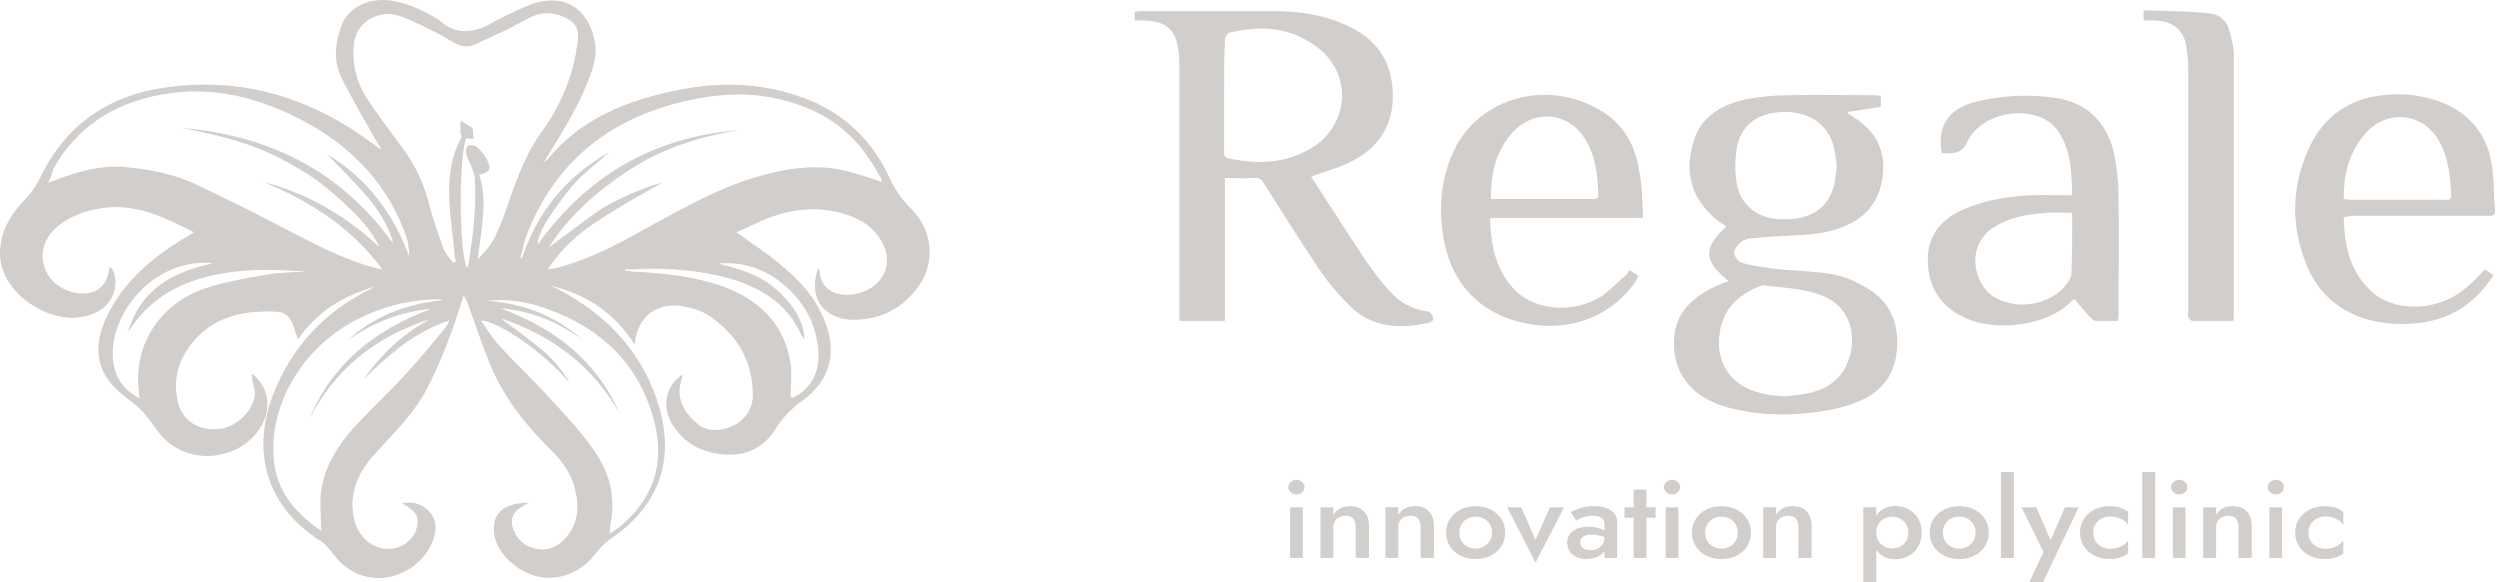
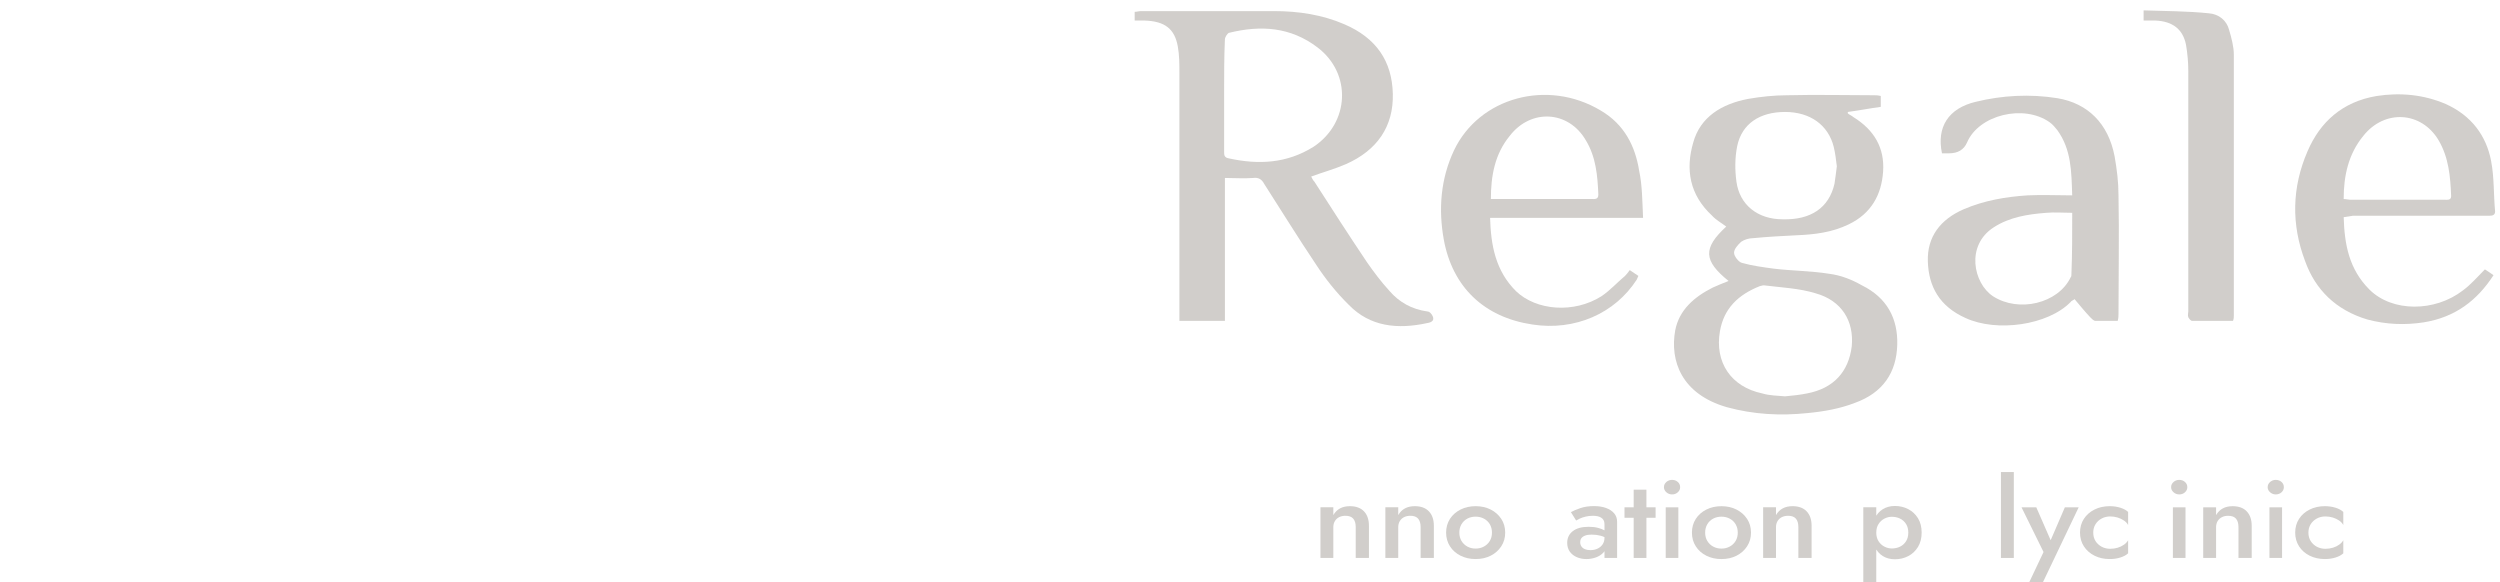
<svg xmlns="http://www.w3.org/2000/svg" width="146" height="34" viewBox="0 0 146 34" fill="none">
  <g opacity="0.4">
-     <path d="M12.389 15.394C12.343 15.394 12.296 15.351 12.296 15.351C8.568 15.138 6.036 18.927 6.681 21.48C6.865 22.246 7.325 22.842 8.153 23.268C8.107 23.055 8.107 22.927 8.107 22.8C7.785 20.203 9.304 17.735 11.974 16.841C13.125 16.457 14.367 16.245 15.611 16.032C16.347 15.904 17.129 15.904 17.866 15.862C16.807 15.777 15.794 15.734 14.736 15.777C11.744 15.947 9.074 16.798 7.463 19.437C8.153 17.011 9.948 15.904 12.388 15.393M41.939 15.394C43.136 15.692 44.333 16.032 45.253 16.841C46.312 17.692 47.048 18.969 46.956 19.82C46.91 19.692 46.818 19.607 46.772 19.522C46.082 17.947 44.792 17.011 43.089 16.415C41.571 15.904 40.006 15.734 38.394 15.691C37.75 15.691 37.151 15.734 36.507 15.734V15.819C36.645 15.819 36.783 15.819 36.922 15.862C38.717 15.947 40.466 16.117 42.169 16.713C44.424 17.522 45.851 19.011 46.173 21.267C46.265 21.905 46.173 22.544 46.173 23.183C46.219 23.183 46.265 23.225 46.311 23.225C46.542 23.097 46.771 22.97 46.955 22.8C47.646 22.162 47.876 21.31 47.784 20.416C47.646 18.842 46.909 17.523 45.62 16.501C44.607 15.692 43.365 15.267 41.938 15.394M29.19 17.99C32.457 19.183 34.897 21.14 36.186 24.162C34.667 21.437 32.319 19.608 29.236 18.586C29.972 19.139 30.754 19.693 31.491 20.289C32.227 20.884 32.825 21.608 33.286 22.374C31.813 20.629 29.143 18.756 28.085 18.714C28.453 19.224 28.729 19.736 29.143 20.161C30.064 21.183 31.077 22.119 31.997 23.14C32.918 24.119 33.839 25.098 34.621 26.204C35.542 27.481 35.956 28.886 35.68 30.461C35.634 30.674 35.634 30.886 35.588 31.184C35.818 31.014 36.003 30.928 36.14 30.801C38.258 29.098 38.856 26.928 38.166 24.459C37.291 21.267 35.127 19.139 31.813 17.99C30.754 17.606 29.604 17.437 28.453 17.564C30.617 17.735 32.504 18.458 34.069 19.905C32.643 18.798 31.031 18.16 29.19 17.99M18.787 31.015C18.741 30.844 18.741 30.716 18.741 30.547C18.741 29.866 18.649 29.185 18.787 28.504C19.017 27.185 19.708 26.035 20.628 25.014C21.641 23.907 22.746 22.886 23.758 21.779C24.54 20.928 25.277 20.034 26.013 19.14C26.105 19.012 26.197 18.842 26.243 18.715C24.172 19.396 22.653 20.757 21.226 22.162C22.239 20.715 23.527 19.481 25.139 18.63C21.918 19.651 19.569 21.566 18.097 24.418C19.386 21.269 21.872 19.268 25.185 18.034C23.344 18.204 21.687 18.885 20.261 19.907C21.825 18.46 23.759 17.736 25.923 17.523C25.738 17.481 25.6 17.481 25.417 17.481C23.806 17.523 22.333 17.906 20.906 18.63C17.592 20.29 15.566 23.823 16.027 27.142C16.257 28.802 17.316 30.036 18.789 31.015M2.815 10.67C3.137 10.542 3.321 10.499 3.505 10.414C4.794 9.946 6.129 9.605 7.509 9.776C8.89 9.904 10.225 10.201 11.422 10.755C13.309 11.649 15.197 12.585 17.038 13.564C18.603 14.373 20.168 15.182 21.917 15.65C22.055 15.692 22.193 15.692 22.331 15.735C20.582 13.351 18.189 11.777 15.381 10.627C18.005 11.308 20.214 12.628 22.147 14.415C21.778 13.606 21.18 12.925 20.536 12.287C19.892 11.649 19.202 11.053 18.465 10.499C17.728 9.989 16.9 9.52 16.071 9.095C15.243 8.711 14.368 8.371 13.447 8.116C12.573 7.86 11.652 7.691 10.686 7.478C16.025 7.945 20.075 10.202 22.976 14.245C22.699 13.181 22.101 12.244 21.365 11.394C20.628 10.543 19.846 9.777 19.11 9.011C21.457 10.415 22.976 12.501 23.897 14.97C23.897 14.586 23.851 14.246 23.759 13.905C22.746 10.969 20.767 8.712 17.867 7.138C15.244 5.733 12.482 4.967 9.444 5.52C6.59 6.031 4.427 7.478 3.092 9.904C3.046 10.203 2.954 10.372 2.816 10.671M38.671 10.67C37.566 11.308 36.278 11.989 35.081 12.797C33.838 13.564 32.78 14.5 31.997 15.734C32.412 15.691 32.826 15.564 33.241 15.436C34.99 14.883 36.555 13.989 38.166 13.095C40.053 12.073 41.94 11.01 44.057 10.371C45.76 9.86 47.509 9.562 49.258 9.945C49.995 10.116 50.731 10.371 51.513 10.626C51.467 10.498 51.467 10.371 51.375 10.285C50.455 8.583 49.211 7.179 47.279 6.37C45.391 5.561 43.412 5.348 41.387 5.646C36.094 6.455 32.457 9.179 30.708 13.861C30.57 14.244 30.524 14.67 30.386 15.053C30.432 15.053 30.432 15.096 30.478 15.096C31.352 12.457 33.009 10.329 35.587 8.882C35.035 9.392 34.39 9.861 33.838 10.414C33.286 10.967 32.825 11.606 32.365 12.244C31.675 13.223 31.398 13.862 31.398 14.287C34.206 10.371 38.026 8.031 43.09 7.605C40.835 7.988 38.672 8.669 36.784 9.903C34.897 11.137 33.24 12.585 32.043 14.457C33.102 13.691 34.114 12.882 35.172 12.158C36.323 11.52 37.52 10.966 38.671 10.669M27.21 8.073C26.795 9.35 26.795 14.415 27.256 15.65C27.302 15.564 27.348 15.522 27.348 15.479C27.625 13.734 27.854 12.031 27.717 10.286C27.671 10.031 27.533 9.776 27.44 9.52C27.348 9.307 27.256 9.137 27.21 8.925C27.21 8.797 27.256 8.541 27.348 8.499C27.486 8.457 27.763 8.499 27.854 8.584C28.085 8.797 28.314 9.052 28.452 9.351C28.729 9.861 28.591 10.074 27.992 10.202C28.498 11.862 28.085 13.479 27.9 15.139C28.269 14.756 28.637 14.373 28.867 13.905C29.236 13.182 29.511 12.416 29.742 11.692C30.247 10.288 30.754 8.883 31.675 7.649C32.826 6.031 33.516 4.286 33.747 2.371C33.839 1.648 33.562 1.222 32.78 0.925C32.182 0.711 31.629 0.711 31.077 0.967C30.617 1.18 30.156 1.435 29.696 1.691C29.052 1.989 28.407 2.286 27.763 2.584C27.348 2.797 26.934 2.712 26.52 2.499C26.014 2.201 25.507 1.904 24.955 1.648C24.357 1.35 23.758 1.052 23.16 0.882C22.009 0.584 20.813 1.35 20.674 2.499C20.536 3.606 20.767 4.67 21.365 5.649C22.009 6.628 22.745 7.607 23.436 8.543C24.173 9.522 24.679 10.543 25.001 11.692C25.232 12.629 25.553 13.565 25.876 14.459C25.968 14.757 26.244 15.055 26.474 15.353C26.52 15.31 26.566 15.31 26.612 15.31C26.612 15.225 26.612 15.14 26.566 15.055C26.474 13.948 26.289 12.799 26.243 11.692C26.197 10.458 26.289 9.224 26.934 8.074C26.98 7.989 26.934 7.861 26.887 7.733V7.052C27.118 7.18 27.347 7.308 27.532 7.436C27.578 7.478 27.624 7.564 27.624 7.606C27.624 7.777 27.624 7.947 27.67 8.117L27.21 8.074V8.073ZM47.786 15.65C47.832 15.777 47.878 15.82 47.878 15.905C47.924 16.842 48.798 17.437 50.087 17.139C51.513 16.798 52.205 15.479 51.559 14.245C51.007 13.096 49.903 12.585 48.659 12.33C47.279 12.074 45.989 12.287 44.701 12.797C44.103 13.053 43.55 13.351 42.998 13.564C43.965 14.244 44.932 14.883 45.806 15.649C46.957 16.585 47.832 17.734 48.292 19.096C48.844 20.799 48.384 22.289 46.865 23.396C46.267 23.821 45.76 24.332 45.346 24.97C44.702 26.035 43.735 26.63 42.354 26.545C40.974 26.46 39.915 25.864 39.224 24.715C38.626 23.693 38.902 22.502 39.868 21.863C39.822 22.034 39.822 22.162 39.776 22.247C39.454 23.354 40.007 24.162 40.835 24.843C41.02 24.971 41.25 25.056 41.479 25.099C42.814 25.227 43.965 24.333 43.965 23.098C43.965 21.183 43.136 19.608 41.433 18.459C41.019 18.161 40.467 17.991 39.961 17.906C38.58 17.608 37.429 18.331 37.153 19.609C37.107 19.736 37.107 19.907 37.061 20.119C35.91 18.289 34.253 17.183 32.136 16.671C32.228 16.714 32.32 16.756 32.412 16.799C35.542 18.374 37.66 20.757 38.534 23.907C39.363 26.928 38.488 29.568 35.634 31.483C35.265 31.739 34.944 32.121 34.667 32.462C33.931 33.399 32.688 33.909 31.538 33.696C30.203 33.441 29.052 32.334 28.868 31.228C28.684 30.035 29.374 29.355 30.893 29.355C30.709 29.44 30.617 29.482 30.525 29.568C30.019 29.823 29.788 30.248 29.927 30.76C30.111 31.398 30.525 31.867 31.261 32.036C31.951 32.207 32.55 31.951 32.964 31.483C33.747 30.674 33.839 29.695 33.608 28.674C33.424 27.78 32.918 27.014 32.228 26.333C30.663 24.801 29.328 23.098 28.545 21.097C28.085 19.948 27.717 18.799 27.302 17.692C27.256 17.564 27.21 17.437 27.072 17.267C27.026 17.395 26.98 17.565 26.934 17.692C26.382 19.437 25.736 21.183 24.862 22.843C24.126 24.162 23.067 25.226 22.054 26.333C21.226 27.184 20.627 28.163 20.581 29.397C20.581 30.248 20.766 31.057 21.502 31.653C22.561 32.462 24.08 31.994 24.356 30.759C24.494 30.163 24.264 29.822 23.482 29.397C24.586 29.142 25.599 29.993 25.415 31.057C25.231 32.291 24.126 33.398 22.745 33.696C21.502 33.952 20.26 33.441 19.477 32.377C19.247 32.079 19.017 31.781 18.741 31.611C15.335 29.441 14.737 26.121 15.979 22.971C17.038 20.29 18.925 18.204 21.641 16.885C21.733 16.843 21.779 16.8 21.825 16.757C19.984 17.31 18.465 18.247 17.407 19.822C17.268 19.481 17.176 19.183 17.084 18.885C16.9 18.502 16.624 18.204 16.163 18.204C14.368 18.119 12.757 18.417 11.514 19.694C10.455 20.801 10.041 22.12 10.409 23.567C10.686 24.674 11.836 25.269 13.033 25.014C14.184 24.758 15.151 23.439 14.828 22.588C14.736 22.375 14.736 22.12 14.69 21.822C15.472 22.332 15.795 23.396 15.518 24.29C14.782 26.546 11.744 27.397 9.811 25.822C9.213 25.312 8.844 24.588 8.292 23.992C7.74 23.439 7.003 23.013 6.497 22.417C5.577 21.31 5.577 20.076 6.082 18.842C6.911 16.841 8.476 15.351 10.363 14.16C10.686 13.947 11.007 13.777 11.33 13.564C9.719 12.756 8.154 11.947 6.221 12.117C5.162 12.245 4.195 12.543 3.367 13.224C2.492 13.948 2.262 14.97 2.723 15.906C3.091 16.672 4.057 17.183 4.931 17.14C5.806 17.097 6.266 16.587 6.404 15.565C6.727 15.821 6.819 16.416 6.681 16.97C6.45 17.821 5.76 18.331 4.793 18.502C2.86 18.927 -0.454 16.97 0.052 14.203C0.19 13.266 0.696 12.457 1.386 11.734C1.755 11.351 2.077 10.925 2.307 10.457C3.687 7.521 6.082 5.648 9.488 5.138C14.137 4.414 18.233 5.733 21.87 8.457C21.962 8.543 22.054 8.585 22.146 8.67C22.146 8.67 22.192 8.67 22.284 8.713C22.192 8.543 22.1 8.457 22.054 8.372C21.364 7.138 20.627 5.904 19.982 4.627C19.43 3.563 19.568 2.457 19.982 1.392C20.397 0.413 21.547 -0.14 22.79 0.031C23.665 0.158 24.493 0.498 25.23 0.925C25.368 1.01 25.552 1.095 25.69 1.223C26.61 2.031 27.623 1.946 28.636 1.393C29.234 1.052 29.879 0.755 30.523 0.457C32.595 -0.522 34.252 0.201 34.712 2.33C34.896 3.053 34.712 3.734 34.481 4.372C33.883 6.032 32.962 7.522 32.042 9.011C31.95 9.139 31.904 9.267 31.765 9.479C31.904 9.394 31.95 9.351 31.95 9.351C33.883 6.925 36.691 5.818 39.775 5.223C42.444 4.712 45.022 4.882 47.507 5.946C49.579 6.883 51.006 8.372 51.926 10.331C52.249 11.054 52.663 11.65 53.261 12.246C54.458 13.438 54.641 15.31 53.675 16.673C52.755 17.992 51.42 18.715 49.671 18.674C48.014 18.546 47.186 17.312 47.784 15.652" fill="#8B847C" />
-     <path d="M75.381 28.148C75.476 28.066 75.586 28.025 75.711 28.025C75.846 28.025 75.958 28.066 76.049 28.148C76.139 28.229 76.184 28.33 76.184 28.45C76.184 28.57 76.139 28.665 76.049 28.749C75.958 28.832 75.846 28.874 75.711 28.874C75.586 28.874 75.476 28.832 75.381 28.749C75.286 28.665 75.238 28.566 75.238 28.45C75.238 28.334 75.286 28.229 75.381 28.148ZM76.08 29.627V32.585H75.343V29.627H76.08Z" fill="#8B847C" />
    <path d="M79.028 30.288C78.93 30.177 78.78 30.121 78.576 30.121C78.437 30.121 78.314 30.148 78.207 30.201C78.1 30.255 78.017 30.332 77.957 30.433C77.897 30.533 77.866 30.651 77.866 30.783V32.584H77.115V29.626H77.866V30.082C77.968 29.906 78.099 29.776 78.259 29.69C78.419 29.604 78.611 29.561 78.833 29.561C79.195 29.561 79.47 29.664 79.661 29.867C79.851 30.07 79.946 30.35 79.946 30.706V32.584H79.174V30.783C79.174 30.565 79.125 30.4 79.028 30.288Z" fill="#8B847C" />
    <path d="M82.819 30.288C82.721 30.177 82.571 30.121 82.367 30.121C82.228 30.121 82.105 30.148 81.998 30.201C81.891 30.255 81.808 30.332 81.748 30.433C81.688 30.533 81.657 30.651 81.657 30.783V32.584H80.906V29.626H81.657V30.082C81.759 29.906 81.89 29.776 82.05 29.69C82.21 29.604 82.401 29.561 82.624 29.561C82.986 29.561 83.261 29.664 83.452 29.867C83.642 30.07 83.737 30.35 83.737 30.706V32.584H82.965V30.783C82.965 30.565 82.916 30.4 82.819 30.288Z" fill="#8B847C" />
    <path d="M84.679 30.301C84.829 30.07 85.035 29.889 85.295 29.758C85.555 29.627 85.848 29.561 86.178 29.561C86.507 29.561 86.8 29.627 87.058 29.758C87.315 29.889 87.52 30.07 87.673 30.301C87.826 30.533 87.903 30.8 87.903 31.105C87.903 31.41 87.826 31.672 87.673 31.906C87.52 32.139 87.315 32.321 87.058 32.452C86.8 32.583 86.507 32.648 86.178 32.648C85.848 32.648 85.555 32.583 85.295 32.452C85.035 32.321 84.829 32.139 84.679 31.906C84.529 31.672 84.453 31.405 84.453 31.105C84.453 30.805 84.529 30.533 84.679 30.301ZM85.35 31.59C85.434 31.73 85.548 31.839 85.691 31.918C85.835 31.998 85.997 32.037 86.178 32.037C86.359 32.037 86.515 31.998 86.661 31.918C86.807 31.839 86.922 31.73 87.005 31.59C87.089 31.451 87.131 31.289 87.131 31.105C87.131 30.921 87.089 30.758 87.005 30.616C86.922 30.475 86.807 30.365 86.661 30.288C86.515 30.211 86.354 30.172 86.178 30.172C86.001 30.172 85.835 30.211 85.691 30.288C85.548 30.365 85.434 30.475 85.35 30.616C85.267 30.758 85.225 30.921 85.225 31.105C85.225 31.289 85.267 31.451 85.35 31.59Z" fill="#8B847C" />
-     <path d="M88.84 29.627L89.675 31.537L90.509 29.627H91.337L89.675 32.855L88.019 29.627H88.84Z" fill="#8B847C" />
    <path d="M92.36 31.919C92.411 31.99 92.482 32.042 92.572 32.077C92.662 32.111 92.766 32.128 92.882 32.128C93.03 32.128 93.166 32.1 93.288 32.044C93.411 31.989 93.511 31.906 93.588 31.797C93.664 31.688 93.702 31.56 93.702 31.414L93.814 31.8C93.814 31.989 93.754 32.147 93.636 32.273C93.518 32.399 93.369 32.494 93.191 32.556C93.013 32.618 92.83 32.649 92.645 32.649C92.446 32.649 92.26 32.613 92.089 32.54C91.918 32.466 91.78 32.359 91.678 32.218C91.577 32.077 91.525 31.905 91.525 31.704C91.525 31.417 91.634 31.188 91.852 31.019C92.07 30.849 92.378 30.765 92.777 30.765C92.99 30.765 93.174 30.786 93.33 30.829C93.486 30.872 93.614 30.922 93.716 30.98C93.818 31.038 93.89 31.09 93.932 31.138V31.491C93.788 31.397 93.635 31.328 93.473 31.286C93.31 31.243 93.139 31.221 92.958 31.221C92.801 31.221 92.673 31.24 92.576 31.276C92.478 31.312 92.405 31.363 92.356 31.427C92.308 31.491 92.284 31.571 92.284 31.665C92.284 31.759 92.309 31.848 92.36 31.919ZM91.741 29.909C91.884 29.828 92.071 29.749 92.301 29.671C92.53 29.594 92.794 29.556 93.09 29.556C93.355 29.556 93.588 29.592 93.789 29.665C93.991 29.738 94.15 29.842 94.266 29.977C94.381 30.112 94.439 30.278 94.439 30.475V32.585H93.702V30.61C93.702 30.516 93.685 30.439 93.65 30.379C93.615 30.319 93.567 30.27 93.507 30.231C93.448 30.192 93.375 30.164 93.292 30.147C93.208 30.13 93.118 30.122 93.021 30.122C92.872 30.122 92.732 30.138 92.6 30.17C92.468 30.202 92.354 30.241 92.259 30.286C92.164 30.331 92.093 30.368 92.047 30.398L91.741 29.909Z" fill="#8B847C" />
    <path d="M96.686 29.627V30.238H94.871V29.627H96.686ZM96.151 28.598V32.585H95.407V28.598H96.151Z" fill="#8B847C" />
    <path d="M97.316 28.148C97.411 28.066 97.522 28.025 97.647 28.025C97.781 28.025 97.894 28.066 97.984 28.148C98.075 28.229 98.12 28.33 98.12 28.45C98.12 28.57 98.075 28.665 97.984 28.749C97.894 28.832 97.781 28.874 97.647 28.874C97.522 28.874 97.411 28.832 97.316 28.749C97.222 28.665 97.174 28.566 97.174 28.45C97.174 28.334 97.222 28.229 97.316 28.148ZM98.015 29.627V32.585H97.278V29.627H98.015Z" fill="#8B847C" />
    <path d="M99.035 30.302C99.185 30.07 99.39 29.89 99.65 29.759C99.91 29.628 100.204 29.562 100.533 29.562C100.863 29.562 101.156 29.628 101.413 29.759C101.67 29.89 101.876 30.07 102.029 30.302C102.182 30.534 102.258 30.801 102.258 31.106C102.258 31.411 102.182 31.673 102.029 31.907C101.876 32.141 101.67 32.322 101.413 32.453C101.156 32.584 100.863 32.649 100.533 32.649C100.204 32.649 99.91 32.584 99.65 32.453C99.39 32.322 99.185 32.141 99.035 31.907C98.884 31.673 98.809 31.406 98.809 31.106C98.809 30.806 98.884 30.534 99.035 30.302ZM99.706 31.591C99.789 31.73 99.903 31.84 100.047 31.919C100.19 31.999 100.353 32.038 100.533 32.038C100.714 32.038 100.871 31.999 101.017 31.919C101.163 31.84 101.278 31.73 101.361 31.591C101.444 31.452 101.486 31.29 101.486 31.106C101.486 30.922 101.444 30.759 101.361 30.617C101.278 30.476 101.163 30.366 101.017 30.289C100.871 30.212 100.709 30.173 100.533 30.173C100.358 30.173 100.19 30.212 100.047 30.289C99.903 30.366 99.789 30.476 99.706 30.617C99.622 30.759 99.581 30.922 99.581 31.106C99.581 31.29 99.622 31.452 99.706 31.591Z" fill="#8B847C" />
    <path d="M104.879 30.288C104.782 30.177 104.632 30.121 104.427 30.121C104.288 30.121 104.166 30.148 104.059 30.201C103.952 30.255 103.868 30.332 103.808 30.433C103.748 30.533 103.718 30.651 103.718 30.783V32.584H102.967V29.626H103.718V30.082C103.82 29.906 103.951 29.776 104.111 29.69C104.271 29.604 104.462 29.561 104.685 29.561C105.046 29.561 105.322 29.664 105.512 29.867C105.703 30.07 105.797 30.35 105.797 30.706V32.584H105.025V30.783C105.025 30.565 104.977 30.4 104.879 30.288Z" fill="#8B847C" />
    <path d="M108.816 33.999V29.626H109.574V33.999H108.816ZM112.009 31.944C111.865 32.178 111.675 32.356 111.438 32.478C111.202 32.6 110.945 32.661 110.666 32.661C110.388 32.661 110.155 32.598 109.954 32.472C109.752 32.346 109.596 32.165 109.488 31.931C109.379 31.698 109.324 31.423 109.324 31.105C109.324 30.788 109.379 30.507 109.488 30.276C109.596 30.044 109.752 29.865 109.954 29.738C110.155 29.612 110.393 29.549 110.666 29.549C110.94 29.549 111.202 29.61 111.438 29.732C111.675 29.854 111.865 30.031 112.009 30.263C112.152 30.494 112.224 30.775 112.224 31.105C112.224 31.436 112.152 31.71 112.009 31.944ZM111.313 30.6C111.225 30.461 111.108 30.356 110.962 30.285C110.816 30.214 110.655 30.179 110.479 30.179C110.335 30.179 110.193 30.214 110.054 30.285C109.915 30.356 109.8 30.46 109.71 30.597C109.62 30.735 109.574 30.903 109.574 31.105C109.574 31.307 109.62 31.476 109.71 31.613C109.8 31.751 109.915 31.854 110.054 31.925C110.193 31.996 110.335 32.031 110.479 32.031C110.655 32.031 110.816 31.996 110.962 31.925C111.108 31.854 111.225 31.749 111.313 31.61C111.401 31.471 111.445 31.302 111.445 31.105C111.445 30.908 111.401 30.739 111.313 30.6Z" fill="#8B847C" />
-     <path d="M112.921 30.302C113.072 30.07 113.277 29.89 113.537 29.759C113.797 29.628 114.091 29.562 114.42 29.562C114.75 29.562 115.043 29.628 115.3 29.759C115.557 29.89 115.762 30.07 115.915 30.302C116.068 30.534 116.145 30.801 116.145 31.106C116.145 31.411 116.068 31.673 115.915 31.907C115.762 32.141 115.557 32.322 115.3 32.453C115.043 32.584 114.75 32.649 114.42 32.649C114.091 32.649 113.797 32.584 113.537 32.453C113.277 32.322 113.072 32.141 112.921 31.907C112.771 31.673 112.695 31.406 112.695 31.106C112.695 30.806 112.771 30.534 112.921 30.302ZM113.592 31.591C113.675 31.73 113.789 31.84 113.932 31.919C114.076 31.999 114.238 32.038 114.419 32.038C114.6 32.038 114.757 31.999 114.903 31.919C115.049 31.84 115.163 31.73 115.247 31.591C115.33 31.452 115.372 31.29 115.372 31.106C115.372 30.922 115.33 30.759 115.247 30.617C115.163 30.476 115.049 30.366 114.903 30.289C114.757 30.212 114.596 30.173 114.419 30.173C114.243 30.173 114.076 30.212 113.932 30.289C113.789 30.366 113.675 30.476 113.592 30.617C113.508 30.759 113.466 30.922 113.466 31.106C113.466 31.29 113.508 31.452 113.592 31.591Z" fill="#8B847C" />
    <path d="M117.607 27.568V32.584H116.855V27.568H117.607Z" fill="#8B847C" />
    <path d="M119.308 34H118.509L119.343 32.238L118.057 29.627H118.919L119.941 31.968L119.587 31.948L120.588 29.627H121.395L119.308 34Z" fill="#8B847C" />
    <path d="M122.377 31.597C122.465 31.736 122.585 31.847 122.735 31.928C122.885 32.009 123.054 32.05 123.239 32.05C123.392 32.05 123.538 32.029 123.677 31.986C123.816 31.943 123.939 31.883 124.046 31.806C124.153 31.729 124.231 31.643 124.282 31.549V32.314C124.171 32.417 124.021 32.498 123.83 32.558C123.64 32.619 123.431 32.648 123.204 32.648C122.875 32.648 122.579 32.583 122.318 32.452C122.056 32.321 121.849 32.139 121.699 31.906C121.548 31.672 121.473 31.405 121.473 31.105C121.473 30.805 121.548 30.533 121.699 30.301C121.849 30.07 122.056 29.889 122.318 29.758C122.579 29.627 122.875 29.561 123.204 29.561C123.431 29.561 123.64 29.591 123.83 29.652C124.021 29.712 124.171 29.793 124.282 29.896V30.661C124.231 30.562 124.151 30.476 124.042 30.401C123.934 30.326 123.809 30.267 123.67 30.224C123.531 30.181 123.388 30.16 123.239 30.16C123.054 30.16 122.885 30.201 122.735 30.282C122.585 30.363 122.465 30.475 122.377 30.616C122.289 30.758 122.245 30.921 122.245 31.105C122.245 31.289 122.289 31.458 122.377 31.597Z" fill="#8B847C" />
-     <path d="M125.86 27.568V32.584H125.109V27.568H125.86Z" fill="#8B847C" />
    <path d="M126.936 28.148C127.03 28.066 127.141 28.025 127.266 28.025C127.401 28.025 127.513 28.066 127.603 28.148C127.694 28.229 127.739 28.33 127.739 28.45C127.739 28.57 127.694 28.665 127.603 28.749C127.513 28.832 127.401 28.874 127.266 28.874C127.141 28.874 127.03 28.832 126.936 28.749C126.841 28.665 126.793 28.566 126.793 28.45C126.793 28.334 126.841 28.229 126.936 28.148ZM127.634 29.627V32.585H126.897V29.627H127.634Z" fill="#8B847C" />
    <path d="M130.581 30.289C130.483 30.177 130.333 30.122 130.128 30.122C129.989 30.122 129.867 30.148 129.76 30.202C129.653 30.256 129.569 30.333 129.509 30.434C129.45 30.534 129.419 30.652 129.419 30.784V32.585H128.668V29.627H129.419V30.083C129.521 29.907 129.652 29.777 129.812 29.691C129.972 29.605 130.163 29.562 130.386 29.562C130.747 29.562 131.023 29.665 131.213 29.868C131.404 30.071 131.499 30.351 131.499 30.707V32.585H130.727V30.784C130.727 30.566 130.678 30.401 130.581 30.289Z" fill="#8B847C" />
    <path d="M132.574 28.148C132.669 28.066 132.779 28.025 132.905 28.025C133.039 28.025 133.151 28.066 133.242 28.148C133.332 28.229 133.377 28.33 133.377 28.45C133.377 28.57 133.332 28.665 133.242 28.749C133.151 28.832 133.039 28.874 132.905 28.874C132.779 28.874 132.669 28.832 132.574 28.749C132.479 28.665 132.432 28.566 132.432 28.45C132.432 28.334 132.479 28.229 132.574 28.148ZM133.273 29.627V32.585H132.536V29.627H133.273Z" fill="#8B847C" />
    <path d="M134.943 31.597C135.031 31.736 135.151 31.847 135.301 31.928C135.452 32.009 135.62 32.05 135.806 32.05C135.959 32.05 136.105 32.029 136.244 31.986C136.383 31.943 136.505 31.883 136.612 31.806C136.719 31.729 136.797 31.643 136.849 31.549V32.314C136.737 32.417 136.587 32.498 136.397 32.558C136.206 32.619 135.998 32.648 135.771 32.648C135.441 32.648 135.146 32.583 134.884 32.452C134.622 32.321 134.415 32.139 134.265 31.906C134.115 31.672 134.039 31.405 134.039 31.105C134.039 30.805 134.115 30.533 134.265 30.301C134.415 30.07 134.622 29.889 134.884 29.758C135.146 29.627 135.441 29.561 135.771 29.561C135.998 29.561 136.206 29.591 136.397 29.652C136.587 29.712 136.737 29.793 136.849 29.896V30.661C136.797 30.562 136.717 30.476 136.609 30.401C136.5 30.326 136.376 30.267 136.237 30.224C136.098 30.181 135.954 30.16 135.806 30.16C135.62 30.16 135.452 30.201 135.301 30.282C135.151 30.363 135.031 30.475 134.943 30.616C134.855 30.758 134.811 30.921 134.811 31.105C134.811 31.289 134.855 31.458 134.943 31.597Z" fill="#8B847C" />
    <path d="M71.489 5.563V8.868C71.489 9.038 71.489 9.207 71.763 9.249C73.505 9.63 75.154 9.546 76.712 8.571C78.819 7.174 78.956 4.293 76.941 2.768C75.383 1.581 73.642 1.454 71.763 1.92C71.672 1.963 71.534 2.174 71.534 2.301C71.488 3.318 71.488 4.42 71.488 5.563M76.574 10.309C76.62 10.393 76.665 10.521 76.758 10.605C77.765 12.173 78.774 13.74 79.827 15.308C80.239 15.901 80.652 16.452 81.156 17.002C81.705 17.638 82.439 18.062 83.355 18.189C83.493 18.189 83.63 18.358 83.676 18.485C83.767 18.698 83.63 18.825 83.355 18.866C81.614 19.247 80.011 19.079 78.774 17.807C78.041 17.087 77.399 16.282 76.849 15.435C75.795 13.867 74.833 12.3 73.825 10.732C73.688 10.478 73.505 10.351 73.184 10.393C72.634 10.436 72.13 10.393 71.535 10.393V18.739H68.877V4.25C68.877 3.742 68.877 3.233 68.786 2.725C68.602 1.665 68.007 1.242 66.861 1.2H66.266V0.692C66.403 0.692 66.495 0.649 66.632 0.649H74.422C75.842 0.649 77.217 0.862 78.5 1.412C80.379 2.217 81.295 3.573 81.341 5.48C81.387 7.387 80.425 8.784 78.592 9.589C77.904 9.886 77.264 10.055 76.576 10.309" fill="#8B847C" />
    <path d="M107.272 9.716C107.226 9.335 107.181 8.953 107.089 8.572C106.768 7.301 105.714 6.538 104.248 6.538C102.781 6.538 101.728 7.216 101.453 8.529C101.315 9.207 101.315 9.927 101.407 10.605C101.59 11.961 102.644 12.808 104.11 12.808C105.76 12.851 106.814 12.13 107.134 10.732C107.18 10.436 107.225 10.097 107.271 9.716M104.249 23.146C104.707 23.103 105.119 23.061 105.532 22.976C107.09 22.679 107.96 21.705 108.143 20.222C108.281 18.739 107.548 17.553 106.036 17.13C105.074 16.833 104.02 16.79 103.012 16.663C102.921 16.663 102.829 16.706 102.783 16.706C101.5 17.214 100.676 18.02 100.446 19.333C100.125 21.154 101.088 22.595 102.92 22.977C103.332 23.104 103.79 23.104 104.249 23.146M100.949 16.409C99.483 15.223 99.438 14.503 100.812 13.232C100.537 13.02 100.217 12.851 99.987 12.596C98.659 11.367 98.429 9.884 98.887 8.317C99.299 6.834 100.537 6.072 102.094 5.775C102.827 5.648 103.606 5.563 104.385 5.563C106.08 5.52 107.729 5.563 109.425 5.563C109.562 5.563 109.654 5.563 109.837 5.605V6.241C109.195 6.326 108.554 6.454 107.912 6.538V6.622C108.003 6.707 108.141 6.749 108.233 6.835C109.47 7.597 110.065 8.656 109.974 10.012C109.883 11.368 109.286 12.47 107.958 13.105C106.996 13.571 105.988 13.698 104.888 13.741C104.063 13.783 103.239 13.825 102.368 13.91C102.139 13.91 101.864 13.995 101.681 14.122C101.497 14.292 101.268 14.546 101.268 14.758C101.268 14.97 101.543 15.309 101.727 15.351C102.322 15.521 102.964 15.605 103.605 15.691C104.659 15.818 105.759 15.818 106.812 15.987C107.5 16.072 108.141 16.326 108.737 16.665C110.204 17.385 110.844 18.613 110.799 20.139C110.753 21.749 109.974 22.935 108.325 23.528C107.455 23.867 106.492 24.036 105.576 24.122C103.972 24.291 102.414 24.206 100.856 23.782C98.199 23.02 97.512 21.071 97.833 19.291C98.062 18.105 98.933 17.343 100.032 16.791C100.307 16.664 100.628 16.537 100.949 16.41" fill="#8B847C" />
    <path d="M121.017 12.428C120.467 12.428 119.963 12.385 119.505 12.428C118.405 12.512 117.352 12.682 116.435 13.275C114.786 14.334 115.244 16.537 116.389 17.3C117.901 18.274 120.192 17.723 120.925 16.198C120.972 16.156 120.972 16.072 120.972 15.986C121.018 14.842 121.018 13.656 121.018 12.428M121.017 11.411C120.971 10.013 120.971 8.742 120.147 7.598C120.009 7.428 119.872 7.259 119.688 7.132C118.177 6.072 115.565 6.708 114.877 8.318C114.694 8.742 114.343 8.954 113.824 8.954H113.412C113.091 7.429 113.779 6.327 115.382 5.946C116.94 5.565 118.544 5.48 120.147 5.734C121.933 6.031 123.125 7.217 123.491 9.123C123.628 9.886 123.72 10.648 123.72 11.411C123.766 13.698 123.72 15.986 123.72 18.317C123.72 18.444 123.72 18.571 123.674 18.74H122.391C122.254 18.74 122.162 18.613 122.07 18.528C121.75 18.189 121.475 17.85 121.154 17.469C121.063 17.553 120.971 17.553 120.925 17.638C119.596 18.994 116.618 19.418 114.785 18.57C113.274 17.892 112.632 16.748 112.586 15.265C112.54 13.825 113.319 12.808 114.693 12.215C115.884 11.707 117.121 11.494 118.404 11.41C119.275 11.367 120.1 11.41 121.016 11.41" fill="#8B847C" />
    <path d="M136.871 11.623C137.008 11.623 137.145 11.665 137.238 11.665H142.735C142.919 11.665 143.147 11.708 143.147 11.453C143.101 10.309 143.01 9.208 142.414 8.191C141.407 6.497 139.253 6.37 138.016 7.937C137.145 8.997 136.87 10.268 136.87 11.623M136.871 12.681C136.917 14.292 137.191 15.732 138.382 16.918C139.711 18.231 142.185 18.231 143.835 16.96C144.293 16.621 144.66 16.198 145.118 15.732C145.255 15.816 145.439 15.944 145.622 16.071C144.66 17.555 143.378 18.529 141.544 18.825C140.445 18.995 139.345 18.952 138.245 18.656C136.413 18.105 135.222 16.919 134.625 15.267C133.8 13.106 133.846 10.945 134.763 8.827C135.495 7.132 136.779 5.946 138.795 5.607C140.169 5.394 141.543 5.522 142.827 6.073C144.338 6.751 145.209 7.937 145.484 9.42C145.668 10.395 145.621 11.369 145.714 12.344C145.714 12.556 145.576 12.598 145.393 12.598H137.42L136.871 12.682V12.681Z" fill="#8B847C" />
    <path d="M87.067 11.622H92.932C93.115 11.622 93.344 11.665 93.344 11.368C93.298 10.267 93.207 9.165 92.611 8.191C91.603 6.454 89.404 6.327 88.167 7.937C87.297 8.996 87.067 10.267 87.067 11.622ZM95.955 12.724H87.021C87.067 14.334 87.342 15.816 88.533 17.003C89.724 18.146 91.923 18.316 93.527 17.299C94.032 16.96 94.444 16.494 94.902 16.113C94.993 16.028 95.085 15.9 95.177 15.774C95.36 15.9 95.497 15.986 95.681 16.113C95.635 16.197 95.635 16.24 95.589 16.325C94.306 18.316 91.969 19.333 89.495 18.952C86.654 18.528 84.822 16.749 84.318 13.995C83.997 12.216 84.134 10.437 84.913 8.784C86.38 5.691 90.366 4.589 93.481 6.454C94.856 7.258 95.497 8.529 95.726 9.97C95.909 10.817 95.909 11.749 95.955 12.724Z" fill="#8B847C" />
    <path d="M125.187 1.2V0.606C126.47 0.649 127.753 0.649 128.99 0.776C129.585 0.819 130.043 1.2 130.181 1.75C130.318 2.217 130.455 2.725 130.455 3.191V18.442C130.455 18.527 130.455 18.612 130.409 18.739H128.027C127.935 18.739 127.843 18.612 127.797 18.527C127.751 18.4 127.797 18.273 127.797 18.188V4.164C127.797 3.656 127.751 3.105 127.66 2.597C127.476 1.707 126.881 1.241 125.873 1.199C125.736 1.199 125.506 1.199 125.186 1.199" fill="#8B847C" />
  </g>
</svg>